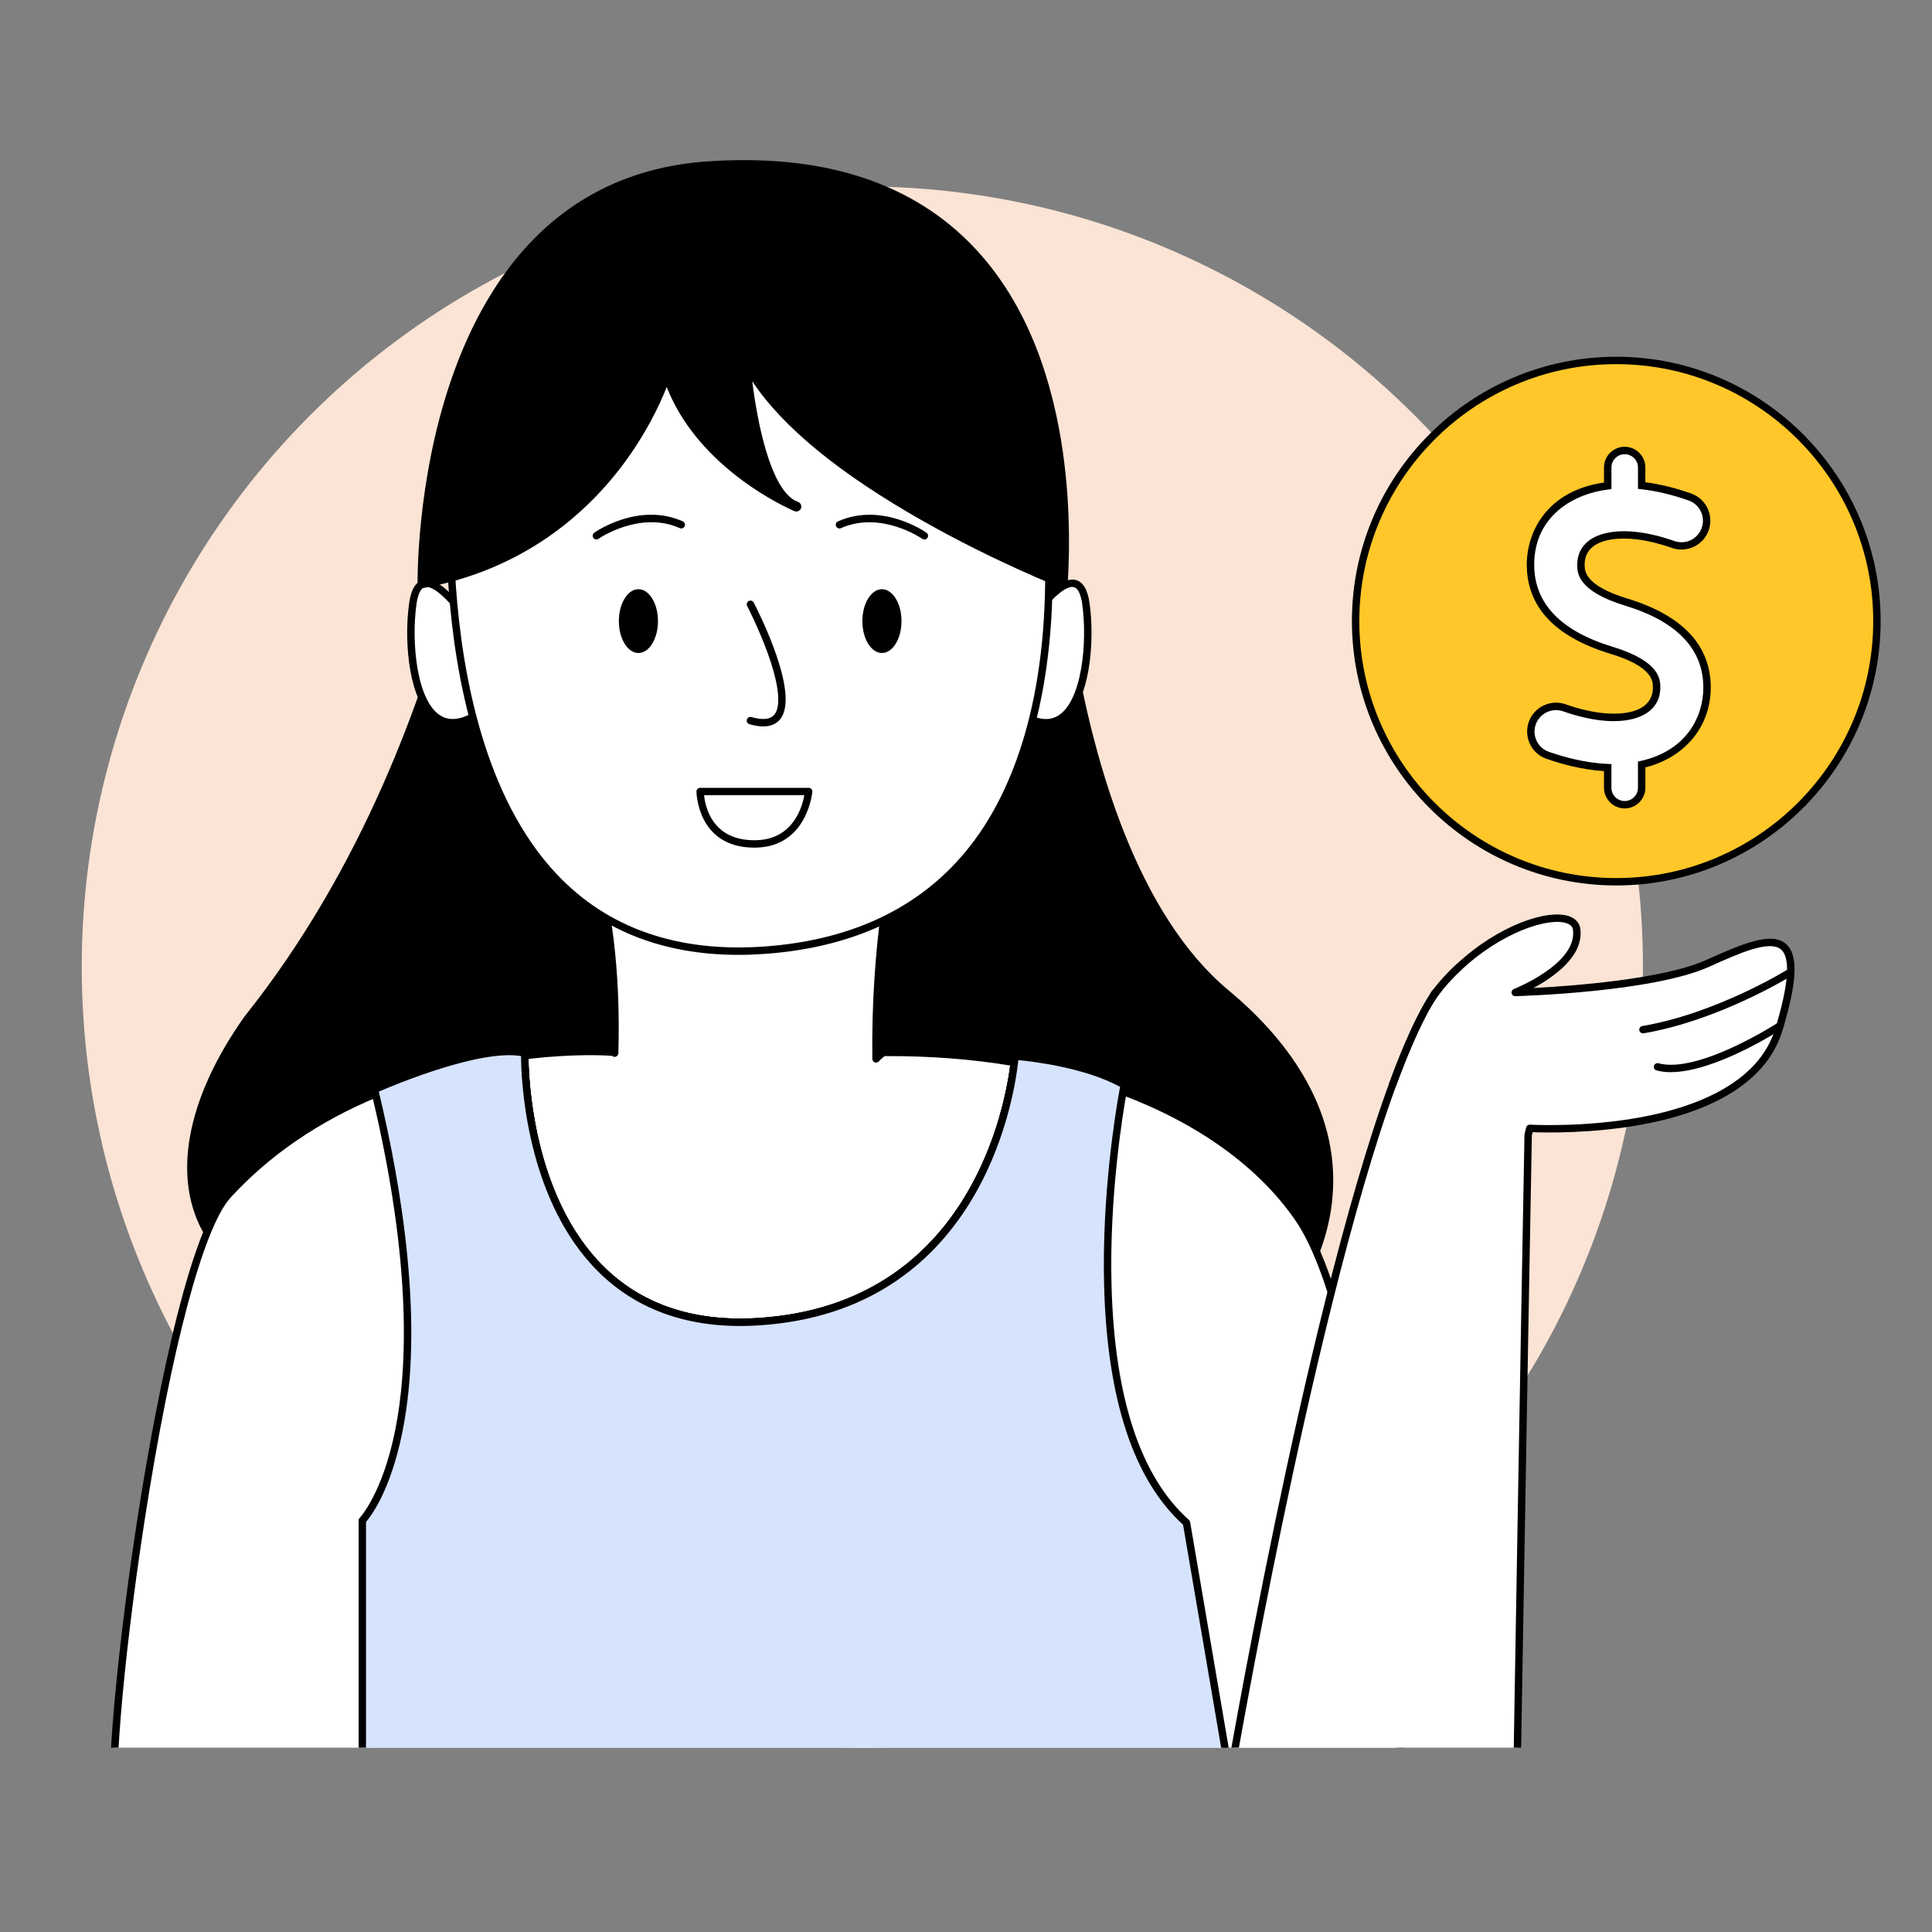
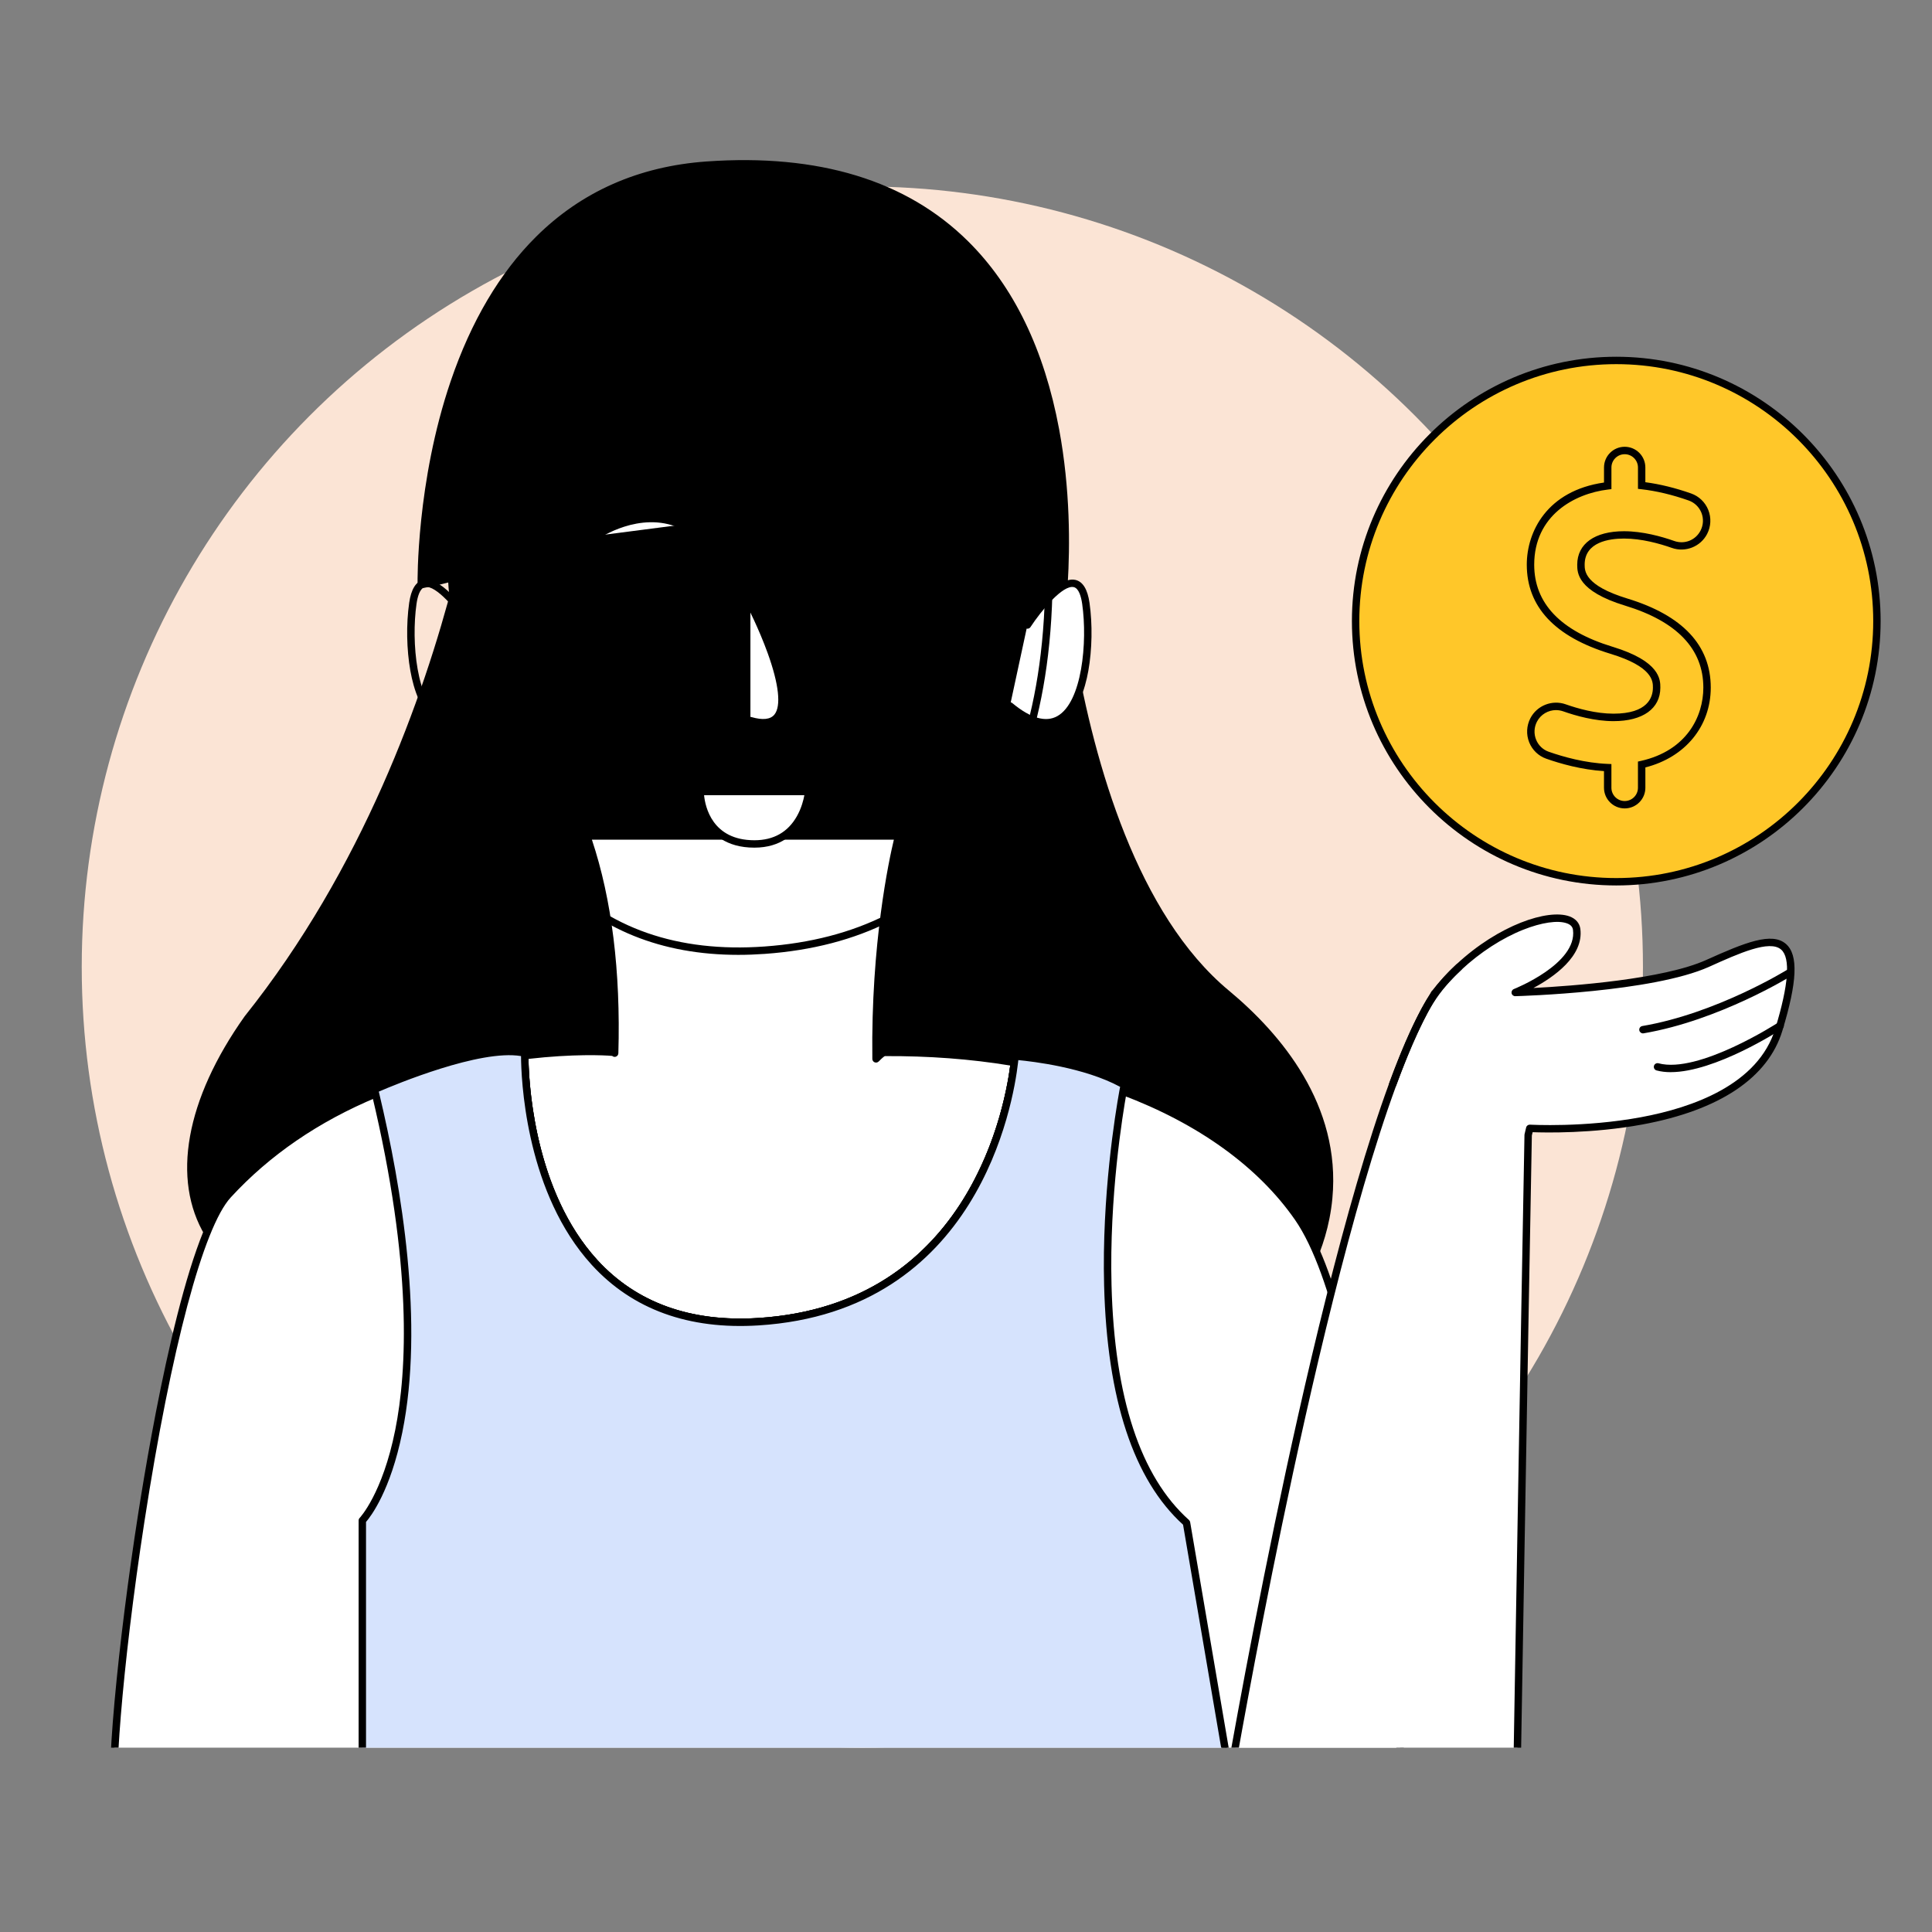
<svg xmlns="http://www.w3.org/2000/svg" id="Layer_1" data-name="Layer 1" viewBox="0 0 783.31 783.31">
  <rect x="0" y="0" width="783.31" height="783.31" fill="#808080" stroke="none" />
  <defs>
    <style>      .cls-1 {        fill: none;      }      .cls-2 {        fill: #d6e3fd;      }      .cls-3 {        fill: #fbe4d5;      }      .cls-4 {        fill: #fff;      }      .cls-5 {        fill: #ffc729;      }      .cls-6 {        clip-path: url(#clippath);      }    </style>
    <clipPath id="clippath">
      <rect class="cls-1" x="12.43" y="42.17" width="770.88" height="666.41" />
    </clipPath>
  </defs>
  <g class="cls-6">
    <circle class="cls-3" cx="349.63" cy="392.08" r="316.49" />
    <g>
      <g>
        <path d="M524.9,522.89s44.76-59.31-27.97-119.73c-72.73-60.43-71.66-232.64-71.66-232.64l-125.34-59.42-98.42,33.57s-7.83,152.18-100.71,268.56c-49.24,69.38-11.19,116.38,39.16,109.66,0,0,83.92-23.5,134.28,8.95,50.35,32.45,137.64,62.66,250.66-8.95Z" />
        <path d="M388.69,568.78c-47.28,0-86.33-16.45-115.52-35.26-49.01-31.58-131.83-8.94-132.66-8.71-.09.03-.18.04-.27.06-24.35,3.24-46.2-5.88-57.03-23.81-13.78-22.84-7.96-55.27,15.97-88.99.02-.03.04-.06.07-.09,47.73-59.81,72.45-129.31,84.79-177.07,13.38-51.82,15.47-89.96,15.49-90.34.04-.82.58-1.53,1.35-1.79l98.42-33.57c.49-.17,1.03-.14,1.5.08l125.34,59.42c.7.33,1.15,1.04,1.14,1.82,0,.43-.16,43.51,8.54,93.36,7.99,45.82,25.31,106.91,62.4,137.72,21.11,17.54,45.53,46.39,41.98,84.25-2.13,22.68-13.21,37.6-13.68,38.22-.15.19-.32.36-.53.48-51.04,32.34-97.13,44.2-137.29,44.2ZM203.44,512.68c23.03,0,50.45,3.66,71.89,17.48,52.96,34.13,138.97,60.29,248.18-8.75,1.5-2.13,10.89-16.13,12.71-36.1,2.64-28.94-11.01-56.06-40.57-80.61-38.04-31.6-55.69-93.67-63.8-140.17-7.91-45.38-8.54-85.19-8.58-92.74l-123.46-58.53-96.38,32.88c-.5,7.28-3.46,42.99-15.5,89.68-12.42,48.16-37.35,118.24-85.52,178.62-22.94,32.34-28.69,63.17-15.77,84.57,9.97,16.51,30.25,24.91,52.94,21.93,1.91-.52,22.52-5.99,48.52-7.72,4.78-.32,9.95-.52,15.35-.52ZM524.9,522.89h0,0Z" />
      </g>
      <g>
        <path class="cls-4" d="M241.05,511.84h-3.16s.26-.99.69-2.83c.8.96,1.62,1.9,2.47,2.83Z" />
        <path d="M241.05,513.84h-3.16c-.62,0-1.21-.29-1.58-.78-.38-.49-.51-1.13-.35-1.73,0-.02.26-.99.68-2.78.17-.74.75-1.31,1.49-1.49.74-.17,1.51.08,2,.67.83,1,1.62,1.9,2.41,2.76.54.58.67,1.43.35,2.16-.32.73-1.04,1.19-1.83,1.19Z" />
      </g>
      <g>
        <path class="cls-4" d="M416.56,253.38s20.47-31.28,23.69-8.77c3.22,22.51-2.57,64.96-30.77,41.59" />
        <path d="M424.1,294.54c-4.6,0-9.81-2.4-15.58-7.17-.64-.53-.73-1.47-.2-2.11.53-.64,1.47-.73,2.11-.2,7.41,6.14,13.55,7.92,18.25,5.29,10.02-5.61,12.29-30.03,10.08-45.51-.41-2.84-1.33-6.33-3.43-6.8-4.41-1-13.08,9.4-17.52,16.18-.45.7-1.38.89-2.08.43-.69-.45-.89-1.38-.43-2.08,1.29-1.97,12.86-19.21,20.68-17.46,3.03.67,4.96,3.8,5.75,9.31,1.24,8.67,1.06,18.97-.48,27.56-1.34,7.49-4.36,17.22-11.1,20.99-1.88,1.05-3.9,1.58-6.05,1.58Z" />
      </g>
      <g>
-         <path class="cls-4" d="M191.07,253.38s-20.47-31.28-23.69-8.77c-3.22,22.51,2.57,64.96,30.77,41.59" />
        <path d="M183.53,294.54c-2.15,0-4.17-.52-6.05-1.58-6.75-3.78-9.76-13.5-11.1-20.99-1.54-8.59-1.72-18.89-.48-27.56.79-5.5,2.72-8.63,5.75-9.31,7.85-1.74,19.39,15.49,20.68,17.46.45.69.26,1.62-.43,2.08-.69.46-1.62.26-2.08-.43-4.44-6.77-13.12-17.17-17.52-16.18-2.1.47-3.02,3.96-3.43,6.8-2.21,15.48.06,39.9,10.08,45.51,4.7,2.63,10.84.85,18.25-5.29.64-.53,1.58-.44,2.11.2.53.64.44,1.58-.2,2.11-5.76,4.77-10.97,7.17-15.58,7.17Z" />
      </g>
      <g>
        <g>
          <path class="cls-4" d="M411.25,430.76c-1.84,15.85-15.75,99.53-103.74,105.1-31.41,1.99-52.42-8.68-66.47-24.03-.85-.93-1.67-1.88-2.47-2.83-24.6-29.57-25.8-73.71-25.84-81.02,19.57-2.35,33.63-1.67,36.25-1.3.05.06.11.16.22.31.82-28.4-1.57-59.96-11.32-88.06h126.45s-9.82,36.2-9.15,90.38c1.59-1.63,2.74-2.62,3.46-2.63,18.7-.14,36.29,1.3,52.61,4.07Z" />
          <path d="M300.12,537.6c-24.91,0-45.12-8.31-60.18-24.75-.82-.9-1.64-1.84-2.51-2.88-24.7-29.69-26.15-73.49-26.19-81.97,0-.76.56-1.41,1.32-1.5,17.8-2.14,30.65-1.79,35.19-1.44.78-32.98-3.01-61.79-11.29-85.63-.16-.46-.09-.96.19-1.36.28-.4.74-.63,1.22-.63h126.45c.47,0,.91.22,1.19.59.28.37.38.85.26,1.3-.1.35-9.35,35.15-9.12,86.64.71-.5,1.34-.76,1.96-.78,18.35-.14,36.13,1.24,52.88,4.09.79.13,1.33.86,1.24,1.65-.85,7.29-4.78,32.95-19.78,57.03-18.94,30.39-47.66,47.01-85.35,49.4-2.54.16-5.04.24-7.49.24ZM214.25,429.32c.2,10.82,2.53,51.14,25.48,78.73.84,1,1.63,1.91,2.42,2.78,15.89,17.36,37.85,25.27,65.26,23.54,84.3-5.34,99.67-83.18,102.17-102.36-16.14-2.66-33.22-3.92-50.83-3.82-.21.09-.83.48-2.5,2.18-.43.43-1.07.56-1.63.34-.56-.23-.93-.77-.94-1.37-.58-46.87,6.77-80.74,8.73-88.9h-122.43c8.08,24.25,11.68,53.38,10.73,86.6-.02.65-.45,1.21-1.07,1.4-.51.15-1.05.02-1.43-.33-3.21-.3-15.9-.86-33.94,1.21Z" />
        </g>
        <g>
          <path class="cls-4" d="M568.74,725.4s-510.42,9.23-520.6,9.23,17.19-220.62,44.3-250.14c17.73-19.31,38.88-32.29,59.82-40.99,21.73-9.03,43.25-13.45,60.48-15.51.03,7.3,1.24,51.45,25.84,81.02.8.96,1.62,1.9,2.47,2.83,14.05,15.35,35.05,26.02,66.47,24.03,87.99-5.57,101.9-89.26,103.74-105.1,15.95,2.71,30.68,6.69,44.06,11.73,32.07,12.07,56.36,30.18,70.96,51.22,32.89,47.36,42.46,231.69,42.46,231.69Z" />
          <path d="M48.13,736.13c-.57,0-1.62-.23-2.31-1.81-3.95-8.99,2.22-69.58,10.2-120.56,5.21-33.28,19.08-112.6,35.32-130.29,16.04-17.47,36.34-31.39,60.35-41.36,18.67-7.76,39.16-13.02,60.88-15.61.42-.05.85.08,1.17.37.32.28.5.69.51,1.12.04,8.3,1.45,51.17,25.49,80.07.84,1,1.63,1.91,2.42,2.78,15.89,17.36,37.86,25.28,65.26,23.54,86.56-5.48,100.44-87.41,102.34-103.78.05-.41.26-.78.59-1.03.33-.25.75-.35,1.15-.28,15.7,2.67,30.62,6.64,44.34,11.8,31.65,11.91,56.43,29.81,71.67,51.77,13.78,19.84,25.16,65.02,33.82,134.27,6.44,51.46,8.88,97.73,8.91,98.19.02.41-.12.8-.4,1.1-.28.3-.66.47-1.07.48-5.1.09-510.55,9.23-520.63,9.23ZM211.26,429.68c-20.83,2.63-40.48,7.74-58.43,15.2-23.6,9.81-43.55,23.47-59.29,40.62-11.06,12.04-24.13,61.14-34.97,131.33-9.26,59.99-12.93,111.05-10.03,116.29,18.51-.16,487.73-8.64,518.61-9.2-1.03-17.95-11.42-185.18-42.11-229.36-14.89-21.45-39.18-38.98-70.26-50.67-13.09-4.93-27.29-8.76-42.24-11.39-2.62,19.88-18.5,99.38-104.94,104.85-28.37,1.8-51.13-6.45-67.67-24.51-.82-.9-1.64-1.84-2.51-2.88-23.36-28.08-25.92-68.78-26.16-80.29Z" />
        </g>
        <g>
          <path class="cls-2" d="M499.53,725.58l-352.63,6.28v-115.39s37.52-38.42,5.36-172.98c-.15-.59-.28-1.19-.43-1.79,0,0,42.46-19.07,60.93-14.77,0,0-.01.36-.01,1.05.03,7.3,1.24,51.45,25.84,81.02.8.96,1.62,1.9,2.47,2.83,14.05,15.35,35.05,26.02,66.47,24.03,87.99-5.57,101.9-89.26,103.74-105.1.2-1.66.26-2.58.26-2.58,0,0,27.08,1.84,44.3,11.68,0,0-.18.92-.5,2.63-3.38,18.74-21.64,132.61,25.74,174.9l18.48,108.19Z" />
          <path d="M146.9,733.36c-.39,0-.77-.15-1.05-.43-.29-.28-.45-.67-.45-1.07v-115.39c0-.39.15-.77.43-1.05.09-.09,9.25-9.82,14.42-35.68,4.79-23.93,7.03-66.94-9.45-135.9-.07-.3-.15-.61-.22-.93l-.2-.85c-.18-.7.18-1.43.84-1.73,1.75-.79,43.15-19.22,61.88-14.86.7.16,1.18.79,1.16,1.5,0,.01,0,.36,0,1,.04,8.29,1.45,51.16,25.49,80.06.84,1,1.63,1.91,2.42,2.78,15.89,17.36,37.85,25.27,65.26,23.54,86.56-5.48,100.44-87.41,102.34-103.78.2-1.6.25-2.49.25-2.5.02-.4.21-.77.51-1.03s.69-.41,1.09-.37c1.12.08,27.62,1.98,44.95,11.88.56.32.85.96.73,1.59,0,0-.18.92-.5,2.61-1.67,9.28-7.07,42.4-6.14,78.31,1.18,45.63,11.75,77.66,31.4,95.2.25.23.42.53.48.87l18.48,108.19c.07.43-.04.87-.32,1.21-.28.34-.69.54-1.13.54l-352.63,6.28h-.03ZM148.4,617.05v113.29l349.36-6.22-18.1-105.95c-20.04-18.19-30.81-50.82-32.01-97.01-.94-36.19,4.5-69.56,6.19-78.93.12-.64.22-1.17.3-1.58-14.46-7.85-35.57-10.3-41.27-10.84-.04.33-.08.71-.13,1.14-1.95,16.77-16.19,100.78-105.13,106.42-28.37,1.8-51.13-6.45-67.67-24.51-.82-.9-1.64-1.84-2.51-2.88-24.54-29.5-26.13-72.92-26.19-81.8-16.62-2.81-50.98,11.52-57.66,14.41.04.18.09.37.13.55,9.21,38.53,18.31,93.66,9.4,137.61-4.8,23.68-12.76,34.05-14.71,36.31Z" />
        </g>
      </g>
      <g>
-         <path class="cls-4" d="M418.6,165.93s47,208.13-108.54,219.32c-155.54,11.19-125.33-219.32-125.33-219.32l110.06-54.83,123.81,54.83Z" />
        <path d="M299.37,387.14c-31.15,0-56.64-10.3-75.87-30.69-29.65-31.43-39.01-81.66-41.64-118.26-2.84-39.54,1.34-72.14,1.38-72.46.06-.49.37-.92.82-1.15l110.06-54.83c.4-.2.87-.21,1.28-.03l123.81,54.83c.43.19.75.58.86,1.04.06.28,6.34,28.48,6.69,64.15.58,59.81-15.64,94.38-29.35,112.86-19.7,26.54-49.05,41.39-87.24,44.14-3.67.26-7.27.4-10.79.4ZM186.12,166.91c-.61,5.19-3.85,35.28-1.26,71.13,2.6,36.09,11.8,85.58,40.83,116.36,20.76,22.01,49.1,31.87,84.26,29.35,37.28-2.68,65.89-17.12,85.04-42.93,13.43-18.1,29.33-52.04,28.76-110.98-.31-32.19-5.48-58.22-6.46-62.86l-122.47-54.24-108.7,54.16Z" />
      </g>
      <g>
        <path d="M171.3,236.42s-2.81-160.56,115.26-168.97c147.91-10.53,146.59,132.04,144.35,168.97,0,0-104.35-40.81-128.79-90.91,0,0,3.67,53.77,20.77,59.88,0,0-41.55-17.45-52.54-54.55,0,0-20.91,71.41-99.05,85.59Z" />
        <path d="M171.3,238.42c-.46,0-.91-.16-1.27-.45-.45-.37-.72-.92-.73-1.51,0-.41-.55-40.97,13.46-82.01,8.26-24.21,19.89-43.88,34.57-58.46,18.42-18.3,41.66-28.57,69.09-30.52,45.43-3.23,81.11,7.64,106.05,32.32,18.5,18.3,30.93,43.95,36.94,76.23,4.54,24.38,4.41,47.46,3.49,62.53-.04.64-.38,1.22-.92,1.56-.54.34-1.21.41-1.81.18-.26-.1-26.55-10.44-55.49-26.79-34.03-19.23-57.41-38.34-69.68-56.94,2.05,16.78,7.24,42.65,17.14,48.29.93.44,1.47.67,1.52.69,1,.42,1.48,1.56,1.09,2.57-.39,1.01-1.51,1.52-2.54,1.16-.56-.2-1.1-.44-1.64-.73-7.38-3.42-38.37-19.3-50.26-49.64-2.69,6.86-8.41,19.28-18.6,32.63-13.9,18.19-39.06,41.43-80.06,48.86-.12.02-.24.03-.36.03ZM301.65,68.9c-4.85,0-9.84.18-14.95.55-26.42,1.88-48.8,11.75-66.51,29.33-14.23,14.13-25.54,33.26-33.61,56.86-11.87,34.74-13.15,69.16-13.27,78.36,38.27-7.64,61.94-29.56,75.13-46.78,14.64-19.12,19.94-36.78,19.99-36.95.25-.85,1.03-1.43,1.92-1.44h0c.89,0,1.67.58,1.92,1.43,7.01,23.63,27.06,39.24,39.95,47.14-3.19-5.68-5.89-13.64-8.08-23.83-3.05-14.18-4-27.8-4.01-27.93-.07-.95.55-1.82,1.48-2.07.93-.25,1.89.2,2.31,1.06,12.39,25.41,46.38,48.48,72.7,63.35,23.46,13.26,45.18,22.54,52.45,25.53.75-14.82.61-36.25-3.59-58.78-5.86-31.46-17.92-56.4-35.83-74.12-21.3-21.08-50.86-31.72-88-31.72Z" />
      </g>
      <ellipse cx="357.57" cy="251.82" rx="7.93" ry="12.93" />
      <ellipse cx="258.84" cy="251.82" rx="7.93" ry="12.93" />
      <g>
        <g>
          <path class="cls-4" d="M497.67,726.32l117.21,3.23s3.05-180.73,4.71-269.38l.64-2.7s87.22,5.25,100.99-40c13.77-45.25-3.57-38.28-28.85-26.89-22.89,10.31-78.03,11.8-78.03,11.8,0,0,26.88-10.51,24.91-25.59-1.2-9.19-26.5-4.5-47.73,15.28-1.18,1.09-2.34,2.23-3.49,3.41-4.08,4.22-7.58,8.96-10.36,14.13-4.31,8-8.66,18.18-12.98,29.96-.02.02-.02.04-.02.07-34.25,93.39-66.99,286.67-66.99,286.67Z" />
          <path d="M614.87,731.05s-.03,0-.04,0l-117.21-3.23c-.43-.01-.84-.21-1.12-.55-.28-.34-.39-.77-.32-1.2.08-.48,8.33-49.03,20.66-108.37,11.38-54.76,28.66-130.17,46.38-178.5.01-.05.03-.09.05-.14h0c4.52-12.3,8.91-22.44,13.07-30.15,2.83-5.25,6.4-10.11,10.61-14.46,1.14-1.18,2.33-2.35,3.54-3.47,17.18-16.01,37.14-22.57,45.8-19.46,2.55.92,4.13,2.72,4.44,5.08,1.45,11.09-10.88,19.61-19.03,23.97,15.78-.82,52.65-3.52,70.04-11.35,15.88-7.16,26.71-11.48,32.39-6.48,5.03,4.42,4.57,15.27-1.49,35.17-5.8,19.07-25.45,32.22-56.82,38.01-20.23,3.73-39.42,3.3-44.43,3.11l-.32,1.33c-1.64,87.69-4.67,267.41-4.7,269.21,0,.4-.17.78-.46,1.06-.28.27-.65.42-1.04.42ZM499.44,724.87l113.96,3.14c.3-17.71,3.12-184.53,4.68-267.86,0-.11.02-.21.04-.32l.64-2.7c.17-.71.82-1.19,1.55-1.15.22.01,21.94,1.25,45.02-3.02,21.03-3.89,47.55-13.28,54.44-35.92,5.44-17.87,6.24-28.65,2.38-32.04-4.66-4.1-17.12,1.53-29.18,6.96-22.9,10.31-76.34,11.87-78.6,11.93-.75.02-1.37-.49-1.51-1.2-.14-.71.25-1.43.92-1.69.26-.1,25.77-10.25,23.97-24-.16-1.24-.97-2.11-2.48-2.65-3.66-1.32-10.26-.35-17.66,2.58-8.59,3.41-17.5,9.18-25.09,16.25-1.17,1.09-2.33,2.21-3.43,3.36-4.02,4.15-7.42,8.79-10.12,13.8-4.08,7.57-8.41,17.55-12.87,29.68-.01.05-.03.1-.05.15-17.66,48.15-34.92,123.45-46.28,178.13-11.02,53.05-18.78,97.47-20.35,106.57Z" />
        </g>
        <g>
          <g>
            <path class="cls-4" d="M721.74,415.87s-32.66,21.27-49.71,16.68" />
            <path d="M677.4,434.7c-2.04,0-3.97-.22-5.76-.7-.8-.21-1.27-1.04-1.06-1.84.21-.8,1.04-1.27,1.84-1.06,16.21,4.37,48.18-16.28,48.5-16.49.69-.45,1.62-.25,2.08.44.45.69.26,1.62-.44,2.08-1.22.79-27.21,17.56-45.16,17.56Z" />
          </g>
          <g>
            <path class="cls-4" d="M725.59,394.33s-28.64,17.89-59.46,23.14" />
            <path d="M666.12,418.97c-.72,0-1.35-.52-1.48-1.25-.14-.82.41-1.59,1.23-1.73,30.16-5.13,58.63-22.75,58.92-22.93.7-.44,1.63-.22,2.07.48.44.7.22,1.63-.48,2.07-.29.18-29.25,18.11-60,23.34-.08.01-.17.02-.25.02Z" />
          </g>
        </g>
        <g>
          <path class="cls-4" d="M581.62,402.88c3.1-4.01,6.44-7.61,9.89-10.8" />
          <path d="M581.62,404.38c-.32,0-.64-.1-.92-.31-.66-.51-.78-1.45-.27-2.1,3.01-3.9,6.4-7.6,10.05-10.98.61-.56,1.55-.53,2.12.08.56.61.53,1.56-.08,2.12-3.53,3.27-6.8,6.84-9.72,10.61-.29.38-.74.58-1.19.58Z" />
        </g>
        <g>
          <path class="cls-4" d="M581.62,402.88c-5.6,8.63-11.29,21.3-16.94,36.7" />
          <path d="M564.68,441.08c-.17,0-.35-.03-.52-.09-.78-.29-1.18-1.15-.89-1.93,5.99-16.29,11.74-28.74,17.09-37,.45-.7,1.38-.89,2.07-.44.7.45.89,1.38.44,2.07-5.24,8.07-10.89,20.31-16.79,36.4-.22.61-.8.98-1.41.98Z" />
        </g>
      </g>
      <g>
-         <line class="cls-4" x1="481.05" y1="617.4" x2="498.89" y2="722.94" />
        <path d="M498.89,723.94c-.48,0-.9-.34-.99-.83l-17.85-105.54c-.09-.54.28-1.06.82-1.15.55-.09,1.06.28,1.15.82l17.85,105.54c.09.54-.28,1.06-.82,1.15-.06,0-.11.01-.17.01Z" />
      </g>
      <g>
        <path class="cls-4" d="M304.25,245.01s28.79,55.46,0,47.17" />
        <path d="M309.46,294.52c-1.66,0-3.54-.3-5.62-.9-.8-.23-1.26-1.06-1.03-1.86.23-.8,1.06-1.26,1.86-1.03,4.55,1.31,7.68.98,9.29-.99,2.82-3.44,1.85-12.31-2.72-24.96-3.62-10.02-8.27-19-8.31-19.09-.38-.74-.1-1.64.64-2.02.74-.38,1.64-.09,2.02.64,1.96,3.78,18.95,37.25,10.7,47.33-1.57,1.91-3.85,2.87-6.82,2.87Z" />
      </g>
      <g>
        <path class="cls-4" d="M241.8,217.22s17.21-12.11,34.42-4.46" />
        <path d="M241.8,218.72c-.47,0-.94-.22-1.23-.64-.48-.68-.31-1.61.36-2.09.73-.52,18.11-12.51,35.9-4.61.76.34,1.1,1.22.76,1.98-.34.75-1.22,1.1-1.98.76-16.21-7.2-32.79,4.2-32.95,4.32-.26.18-.56.27-.86.27Z" />
      </g>
      <g>
-         <path class="cls-4" d="M374.78,217.22s-17.21-12.11-34.42-4.46" />
        <path d="M374.78,218.72c-.3,0-.6-.09-.86-.27-.17-.12-16.74-11.53-32.95-4.32-.76.34-1.64,0-1.98-.76-.34-.76,0-1.64.76-1.98,17.79-7.9,35.17,4.09,35.9,4.61.68.48.84,1.41.36,2.09-.29.42-.76.64-1.23.64Z" />
      </g>
      <g>
        <path class="cls-4" d="M283.87,320.92h43.99s-1.7,21.25-21.99,21.25c-22,0-22-21.25-22-21.25Z" />
        <path d="M305.87,343.67c-23.23,0-23.5-22.52-23.5-22.75,0-.83.67-1.5,1.5-1.5h43.99c.42,0,.82.17,1.1.48.28.31.43.72.39,1.14-.02.23-2.06,22.63-23.48,22.63ZM285.46,322.42c.46,4.64,3.29,18.25,20.41,18.25,7.79,0,13.59-3.29,17.24-9.77,1.84-3.26,2.66-6.58,3.01-8.48h-40.66ZM285.37,320.92h0Z" />
      </g>
    </g>
    <g>
      <g>
        <circle class="cls-5" cx="655.3" cy="251.82" r="105.68" />
        <path d="M655.3,359c-59.1,0-107.18-48.08-107.18-107.18s48.08-107.18,107.18-107.18,107.18,48.08,107.18,107.18-48.08,107.18-107.18,107.18ZM655.3,147.64c-57.45,0-104.18,46.73-104.18,104.18s46.73,104.18,104.18,104.18,104.18-46.73,104.18-104.18-46.73-104.18-104.18-104.18Z" />
      </g>
      <g>
-         <path class="cls-4" d="M651.82,196.97c-21.47,2.56-31.31,17.25-31.31,31.98,0,16.39,11.03,28.06,32.81,34.69,18.32,5.58,18.32,12.28,18.32,15.14,0,7.68-6.37,12.09-17.48,12.09-7.19,0-14.52-1.98-19.89-3.88-4.82-1.7-10.14.39-12.48,4.93h0c-2.83,5.48-.23,12.24,5.58,14.28,6.5,2.29,15.29,4.67,24.44,5.03v8.16c0,3.8,3.08,6.88,6.88,6.88h0c3.8,0,6.88-3.08,6.88-6.88v-9.42c18.12-4.06,26.51-17.61,26.51-31.19,0-16.39-11.04-28.06-32.81-34.69-18.32-5.59-18.32-12.29-18.32-15.15,0-7.68,6.36-12.08,17.47-12.08,7.18,0,14.51,1.98,19.88,3.88,4.82,1.7,10.13-.38,12.47-4.92h0c2.86-5.52.2-12.27-5.67-14.33-5.33-1.88-12.2-3.81-19.53-4.64v-7.32c0-3.8-3.08-6.88-6.88-6.88h0c-3.8,0-6.88,3.08-6.88,6.88v7.44Z" />
        <path d="M658.7,327.76c-4.62,0-8.38-3.76-8.38-8.38v-6.74c-9.11-.57-17.71-3.02-23.43-5.04-3.15-1.11-5.66-3.53-6.9-6.65-1.26-3.16-1.08-6.71.48-9.74,2.67-5.17,8.82-7.6,14.32-5.66,4.9,1.73,12.24,3.8,19.39,3.8,13.9,0,15.98-6.63,15.98-10.59,0-2.53,0-8.45-17.26-13.7-22.48-6.85-33.88-19-33.88-36.13,0-13.39,8.23-29.97,31.31-33.29v-6.12c0-4.62,3.76-8.38,8.38-8.38s8.38,3.76,8.38,8.38v5.99c5.92.78,12.15,2.31,18.53,4.55,3.2,1.12,5.75,3.57,7,6.72,1.25,3.15,1.07,6.7-.49,9.72-2.67,5.16-8.82,7.58-14.3,5.64-4.9-1.73-12.24-3.79-19.38-3.79-5.96,0-15.97,1.37-15.97,10.58,0,2.53,0,8.45,17.26,13.72,22.47,6.84,33.87,19,33.87,36.12,0,15.69-10.36,28.28-26.51,32.37v8.24c0,4.62-3.76,8.38-8.38,8.38ZM630.9,287.9c-3.19,0-6.24,1.75-7.76,4.7-1.17,2.25-1.3,4.9-.36,7.26.92,2.31,2.78,4.1,5.11,4.92,5.83,2.05,14.73,4.58,24,4.94l1.44.06v9.61c0,2.96,2.41,5.38,5.38,5.38s5.38-2.41,5.38-5.38v-10.62l1.17-.26c18.68-4.19,25.34-18.1,25.34-29.72,0-15.65-10.68-26.84-31.74-33.25-19.39-5.91-19.39-13.39-19.39-16.58,0-8.5,7.09-13.58,18.97-13.58,7.57,0,15.26,2.15,20.38,3.96,4.15,1.46,8.62-.3,10.64-4.2,1.17-2.25,1.3-4.89.37-7.24-.93-2.34-2.82-4.16-5.2-4.99-6.65-2.34-13.1-3.87-19.2-4.56l-1.33-.15v-8.66c0-2.96-2.41-5.38-5.38-5.38s-5.38,2.41-5.38,5.38v8.77l-1.32.16c-13.83,1.65-29.99,10.62-29.99,30.49,0,15.65,10.68,26.84,31.75,33.26,19.39,5.9,19.39,13.38,19.39,16.57,0,8.51-7.09,13.59-18.98,13.59-7.57,0-15.27-2.16-20.39-3.97-.95-.33-1.93-.5-2.89-.5Z" />
      </g>
    </g>
  </g>
</svg>